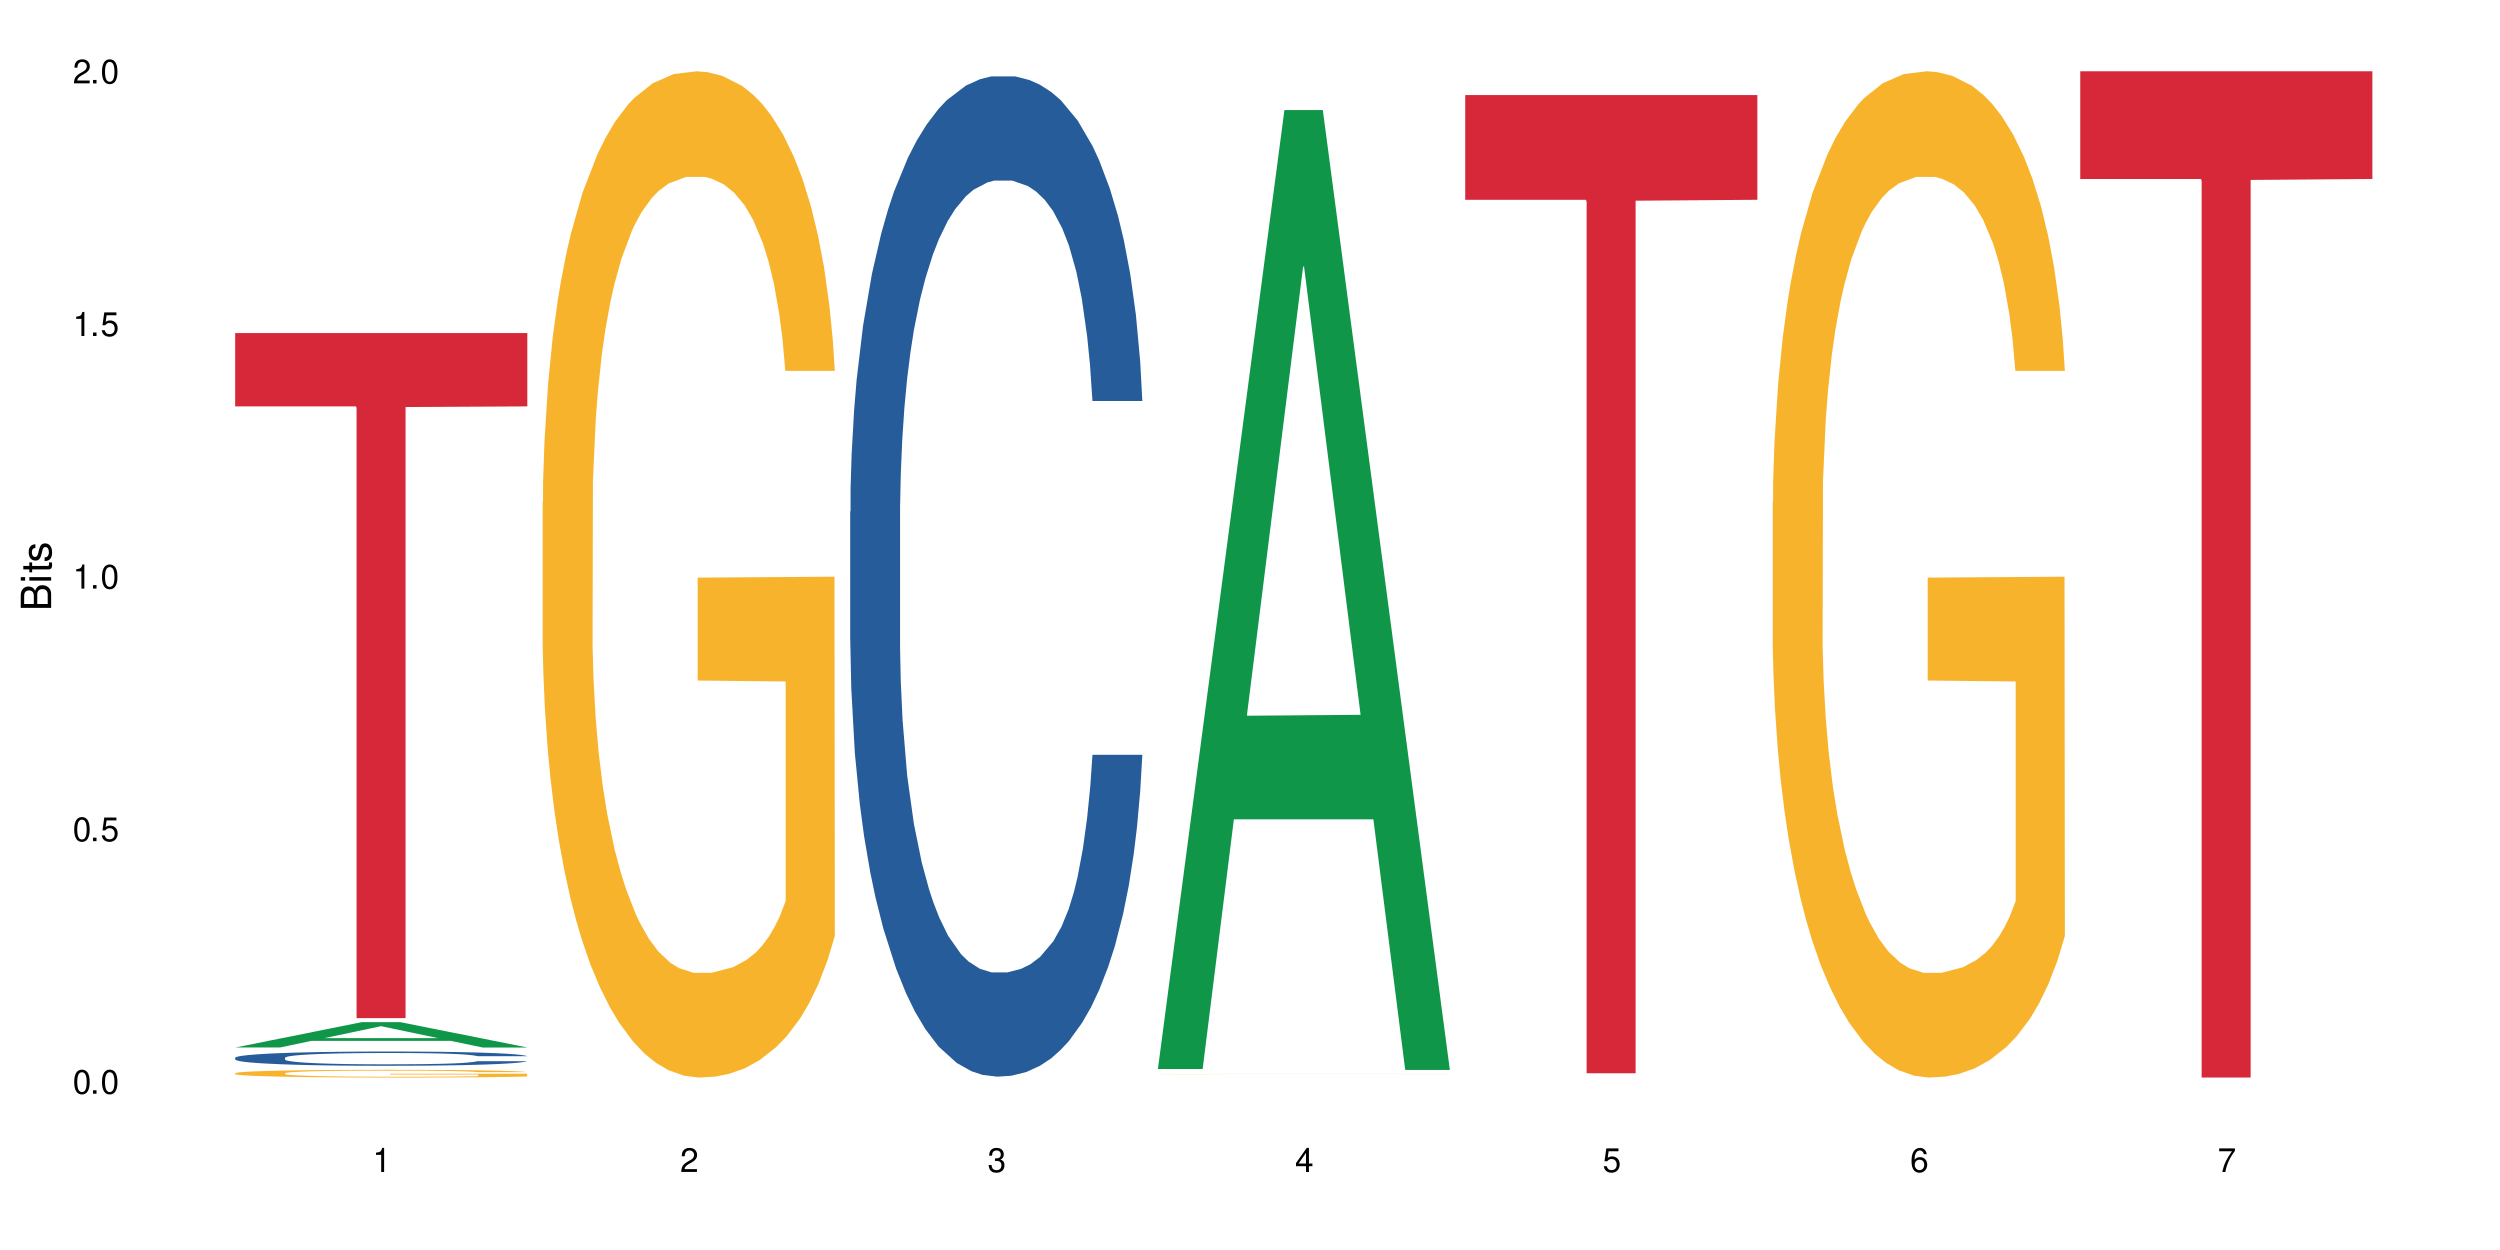
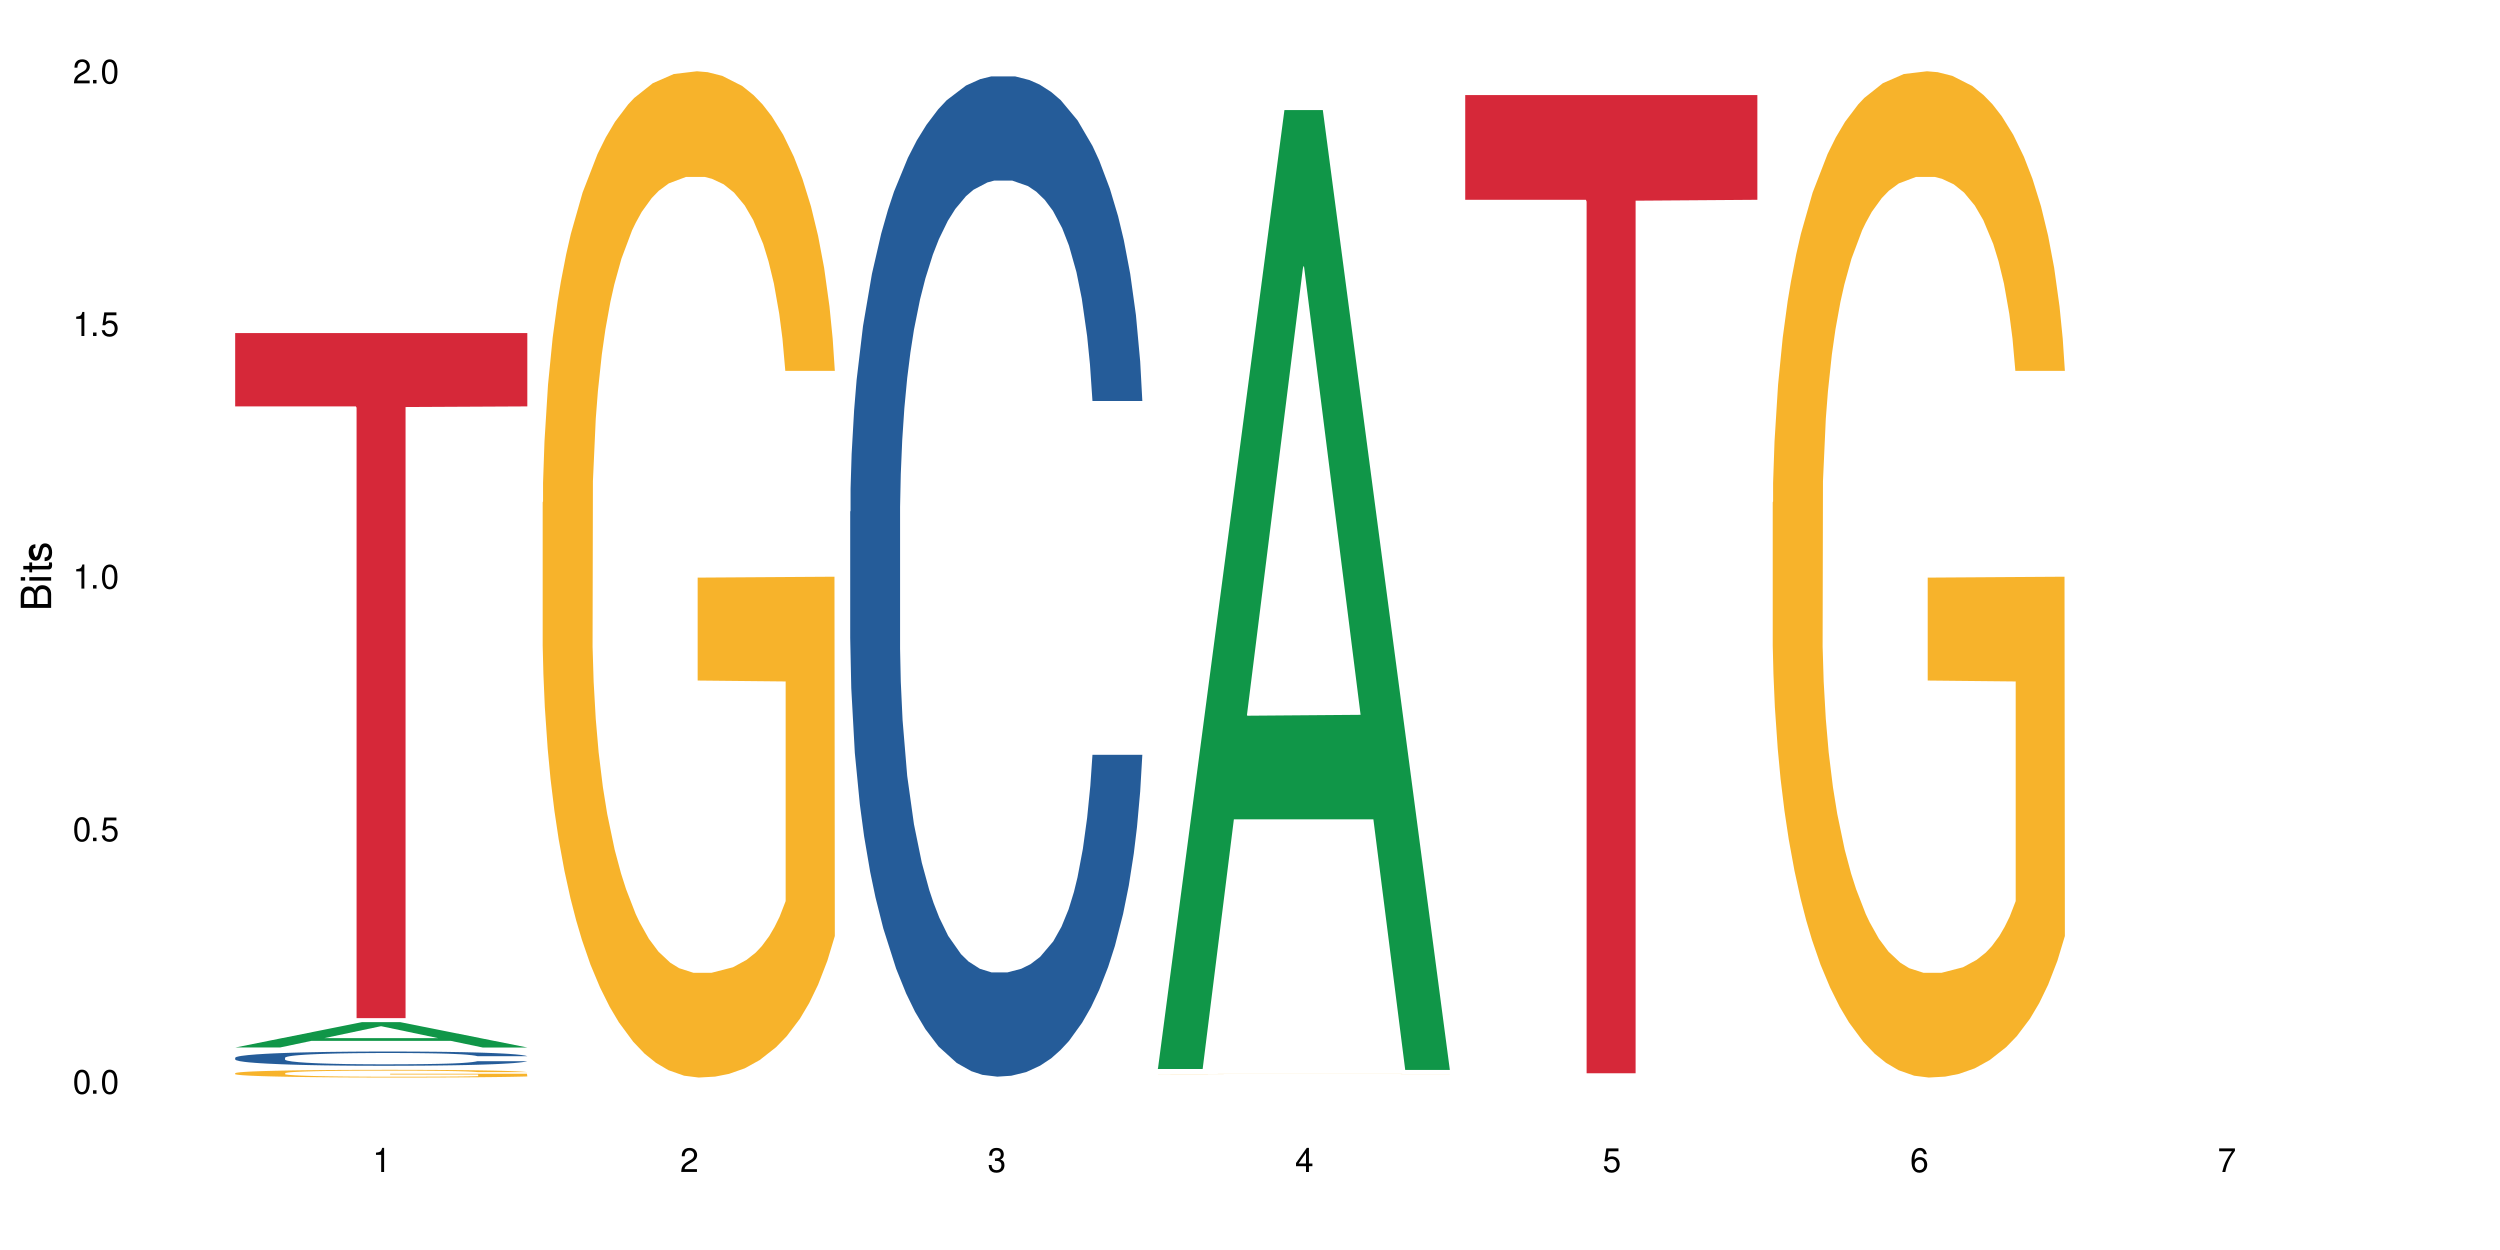
<svg xmlns="http://www.w3.org/2000/svg" xmlns:xlink="http://www.w3.org/1999/xlink" width="720" height="360" viewBox="0 0 720 360">
  <defs>
    <g>
      <g id="glyph-0-0">
</g>
      <g id="glyph-0-1">
        <path d="M 2.641 -6.938 C 2 -6.938 1.422 -6.656 1.078 -6.172 C 0.641 -5.562 0.406 -4.641 0.406 -3.359 C 0.406 -1.016 1.188 0.219 2.641 0.219 C 4.078 0.219 4.859 -1.016 4.859 -3.297 C 4.859 -4.641 4.656 -5.547 4.203 -6.172 C 3.844 -6.656 3.281 -6.938 2.641 -6.938 Z M 2.641 -6.188 C 3.547 -6.188 4 -5.25 4 -3.375 C 4 -1.406 3.562 -0.484 2.625 -0.484 C 1.734 -0.484 1.281 -1.438 1.281 -3.344 C 1.281 -5.25 1.734 -6.188 2.641 -6.188 Z M 2.641 -6.188 " />
      </g>
      <g id="glyph-0-2">
        <path d="M 1.828 -1 L 0.828 -1 L 0.828 0 L 1.828 0 Z M 1.828 -1 " />
      </g>
      <g id="glyph-0-3">
        <path d="M 4.562 -6.797 L 1.062 -6.797 L 0.547 -3.094 L 1.328 -3.094 C 1.719 -3.562 2.047 -3.734 2.578 -3.734 C 3.484 -3.734 4.062 -3.109 4.062 -2.094 C 4.062 -1.125 3.484 -0.531 2.578 -0.531 C 1.828 -0.531 1.375 -0.906 1.188 -1.672 L 0.328 -1.672 C 0.453 -1.109 0.547 -0.844 0.75 -0.594 C 1.125 -0.078 1.828 0.219 2.594 0.219 C 3.969 0.219 4.922 -0.781 4.922 -2.219 C 4.922 -3.562 4.031 -4.484 2.719 -4.484 C 2.25 -4.484 1.859 -4.359 1.469 -4.062 L 1.734 -5.969 L 4.562 -5.969 Z M 4.562 -6.797 " />
      </g>
      <g id="glyph-0-4">
        <path d="M 2.484 -4.938 L 2.484 0 L 3.328 0 L 3.328 -6.938 L 2.766 -6.938 C 2.469 -5.875 2.281 -5.734 0.984 -5.562 L 0.984 -4.938 Z M 2.484 -4.938 " />
      </g>
      <g id="glyph-0-5">
        <path d="M 4.859 -0.828 L 1.281 -0.828 C 1.359 -1.406 1.672 -1.781 2.5 -2.281 L 3.469 -2.828 C 4.406 -3.344 4.906 -4.062 4.906 -4.906 C 4.906 -5.484 4.672 -6.031 4.266 -6.406 C 3.859 -6.766 3.375 -6.938 2.719 -6.938 C 1.859 -6.938 1.219 -6.625 0.844 -6.031 C 0.609 -5.672 0.5 -5.234 0.484 -4.531 L 1.328 -4.531 C 1.359 -5.016 1.406 -5.281 1.531 -5.516 C 1.75 -5.938 2.188 -6.203 2.703 -6.203 C 3.469 -6.203 4.031 -5.641 4.031 -4.891 C 4.031 -4.344 3.719 -3.859 3.125 -3.516 L 2.234 -3 C 0.812 -2.172 0.406 -1.531 0.328 -0.016 L 4.859 -0.016 Z M 4.859 -0.828 " />
      </g>
      <g id="glyph-0-6">
        <path d="M 2.125 -3.188 L 2.578 -3.188 C 3.5 -3.188 3.984 -2.766 3.984 -1.922 C 3.984 -1.062 3.469 -0.531 2.594 -0.531 C 1.656 -0.531 1.203 -1 1.156 -2.016 L 0.312 -2.016 C 0.344 -1.453 0.438 -1.094 0.609 -0.781 C 0.953 -0.109 1.625 0.219 2.547 0.219 C 3.953 0.219 4.859 -0.625 4.859 -1.938 C 4.859 -2.828 4.516 -3.297 3.703 -3.594 C 4.344 -3.844 4.656 -4.328 4.656 -5.031 C 4.656 -6.219 3.875 -6.938 2.578 -6.938 C 1.203 -6.938 0.484 -6.172 0.453 -4.703 L 1.297 -4.703 C 1.312 -5.125 1.344 -5.359 1.453 -5.578 C 1.641 -5.969 2.062 -6.203 2.594 -6.203 C 3.344 -6.203 3.797 -5.75 3.797 -5 C 3.797 -4.516 3.609 -4.219 3.25 -4.047 C 3.016 -3.953 2.703 -3.922 2.125 -3.906 Z M 2.125 -3.188 " />
      </g>
      <g id="glyph-0-7">
        <path d="M 3.141 -1.672 L 3.141 0 L 3.984 0 L 3.984 -1.672 L 4.984 -1.672 L 4.984 -2.438 L 3.984 -2.438 L 3.984 -6.938 L 3.359 -6.938 L 0.266 -2.578 L 0.266 -1.672 Z M 3.141 -2.438 L 1 -2.438 L 3.141 -5.5 Z M 3.141 -2.438 " />
      </g>
      <g id="glyph-0-8">
        <path d="M 4.781 -5.125 C 4.609 -6.266 3.891 -6.938 2.844 -6.938 C 2.094 -6.938 1.422 -6.578 1.031 -5.953 C 0.594 -5.266 0.406 -4.422 0.406 -3.172 C 0.406 -2 0.578 -1.25 0.984 -0.641 C 1.359 -0.078 1.953 0.219 2.703 0.219 C 3.984 0.219 4.922 -0.75 4.922 -2.094 C 4.922 -3.375 4.062 -4.281 2.844 -4.281 C 2.172 -4.281 1.641 -4.031 1.281 -3.516 C 1.281 -5.234 1.828 -6.188 2.797 -6.188 C 3.391 -6.188 3.797 -5.797 3.938 -5.125 Z M 2.734 -3.531 C 3.547 -3.531 4.062 -2.953 4.062 -2.031 C 4.062 -1.156 3.484 -0.531 2.703 -0.531 C 1.922 -0.531 1.328 -1.188 1.328 -2.078 C 1.328 -2.938 1.906 -3.531 2.734 -3.531 Z M 2.734 -3.531 " />
      </g>
      <g id="glyph-0-9">
        <path d="M 4.984 -6.797 L 0.438 -6.797 L 0.438 -5.969 L 4.109 -5.969 C 2.5 -3.656 1.828 -2.234 1.328 0 L 2.219 0 C 2.594 -2.172 3.453 -4.047 4.984 -6.094 Z M 4.984 -6.797 " />
      </g>
      <g id="glyph-1-0">
</g>
      <g id="glyph-1-1">
        <path d="M 0 -0.953 L 0 -4.891 C 0 -5.719 -0.234 -6.344 -0.734 -6.797 C -1.188 -7.234 -1.812 -7.469 -2.5 -7.469 C -3.547 -7.469 -4.188 -7 -4.625 -5.875 C -4.984 -6.688 -5.625 -7.094 -6.531 -7.094 C -7.172 -7.094 -7.734 -6.859 -8.141 -6.391 C -8.562 -5.922 -8.75 -5.344 -8.75 -4.5 L -8.75 -0.953 Z M -4.984 -2.062 L -7.766 -2.062 L -7.766 -4.219 C -7.766 -4.844 -7.688 -5.203 -7.453 -5.5 C -7.219 -5.812 -6.859 -5.969 -6.375 -5.969 C -5.891 -5.969 -5.531 -5.812 -5.297 -5.5 C -5.062 -5.203 -4.984 -4.844 -4.984 -4.219 Z M -0.984 -2.062 L -4 -2.062 L -4 -4.781 C -4 -5.766 -3.438 -6.359 -2.484 -6.359 C -1.547 -6.359 -0.984 -5.766 -0.984 -4.781 Z M -0.984 -2.062 " />
      </g>
      <g id="glyph-1-2">
        <path d="M -6.281 -1.797 L -6.281 -0.797 L 0 -0.797 L 0 -1.797 Z M -8.75 -1.797 L -8.75 -0.797 L -7.484 -0.797 L -7.484 -1.797 Z M -8.75 -1.797 " />
      </g>
      <g id="glyph-1-3">
        <path d="M -6.281 -3.047 L -6.281 -2.016 L -8.016 -2.016 L -8.016 -1.016 L -6.281 -1.016 L -6.281 -0.172 L -5.469 -0.172 L -5.469 -1.016 L -0.719 -1.016 C -0.078 -1.016 0.281 -1.453 0.281 -2.234 C 0.281 -2.5 0.25 -2.719 0.188 -3.047 L -0.641 -3.047 C -0.609 -2.906 -0.594 -2.766 -0.594 -2.562 C -0.594 -2.141 -0.719 -2.016 -1.156 -2.016 L -5.469 -2.016 L -5.469 -3.047 Z M -6.281 -3.047 " />
      </g>
      <g id="glyph-1-4">
-         <path d="M -4.531 -5.25 C -5.766 -5.25 -6.469 -4.422 -6.469 -2.969 C -6.469 -1.516 -5.719 -0.562 -4.547 -0.562 C -3.562 -0.562 -3.094 -1.062 -2.734 -2.562 L -2.516 -3.484 C -2.344 -4.188 -2.094 -4.469 -1.641 -4.469 C -1.047 -4.469 -0.641 -3.875 -0.641 -3 C -0.641 -2.453 -0.797 -2 -1.062 -1.75 C -1.25 -1.594 -1.422 -1.531 -1.875 -1.469 L -1.875 -0.406 C -0.422 -0.453 0.281 -1.266 0.281 -2.922 C 0.281 -4.5 -0.5 -5.516 -1.719 -5.516 C -2.656 -5.516 -3.172 -4.984 -3.469 -3.734 L -3.703 -2.766 C -3.891 -1.953 -4.156 -1.609 -4.594 -1.609 C -5.188 -1.609 -5.547 -2.125 -5.547 -2.938 C -5.547 -3.75 -5.203 -4.172 -4.531 -4.203 Z M -4.531 -5.25 " />
+         <path d="M -4.531 -5.25 C -5.766 -5.25 -6.469 -4.422 -6.469 -2.969 C -6.469 -1.516 -5.719 -0.562 -4.547 -0.562 C -3.562 -0.562 -3.094 -1.062 -2.734 -2.562 L -2.516 -3.484 C -2.344 -4.188 -2.094 -4.469 -1.641 -4.469 C -1.047 -4.469 -0.641 -3.875 -0.641 -3 C -0.641 -2.453 -0.797 -2 -1.062 -1.75 C -1.25 -1.594 -1.422 -1.531 -1.875 -1.469 L -1.875 -0.406 C -0.422 -0.453 0.281 -1.266 0.281 -2.922 C 0.281 -4.5 -0.5 -5.516 -1.719 -5.516 C -2.656 -5.516 -3.172 -4.984 -3.469 -3.734 L -3.703 -2.766 C -3.891 -1.953 -4.156 -1.609 -4.594 -1.609 C -5.547 -3.75 -5.203 -4.172 -4.531 -4.203 Z M -4.531 -5.25 " />
      </g>
    </g>
  </defs>
  <rect x="-72" y="-36" width="864" height="432" fill="rgb(100%, 100%, 100%)" fill-opacity="1" />
  <path fill-rule="nonzero" fill="rgb(6.275%, 58.824%, 28.235%)" fill-opacity="1" d="M 67.73 301.672 L 67.82 301.664 L 104.227 294.379 L 115.281 294.379 L 151.867 301.68 L 139.012 301.68 L 129.844 299.773 L 89.664 299.773 L 80.676 301.672 L 67.73 301.672 L 93.527 298.984 L 126.156 298.977 L 109.887 295.57 L 109.707 295.562 L 109.527 295.586 L 93.438 298.977 L 93.527 298.984 Z M 67.73 301.672 " />
  <path fill-rule="nonzero" fill="rgb(14.51%, 36.078%, 60%)" fill-opacity="1" d="M 67.73 304.629 L 67.832 304.625 L 67.832 304.535 L 68.141 304.391 L 68.859 304.211 L 69.578 304.09 L 71.426 303.867 L 73.988 303.652 L 76.656 303.488 L 78.605 303.391 L 80.352 303.316 L 84.352 303.176 L 86.918 303.105 L 89.688 303.043 L 93.074 302.977 L 95.535 302.941 L 101.078 302.879 L 105.18 302.855 L 108.363 302.844 L 115.238 302.844 L 119.34 302.859 L 122.316 302.879 L 125.598 302.906 L 128.371 302.941 L 133.191 303.023 L 137.5 303.129 L 139.449 303.188 L 142.527 303.305 L 144.891 303.418 L 146.531 303.516 L 148.379 303.652 L 150.02 303.82 L 151.25 304.012 L 151.867 304.176 L 137.5 304.176 L 136.785 304.023 L 135.961 303.91 L 134.422 303.754 L 132.883 303.645 L 130.73 303.539 L 128.781 303.465 L 126.113 303.395 L 123.754 303.352 L 121.289 303.316 L 118.93 303.293 L 114.414 303.27 L 109.184 303.27 L 107.234 303.277 L 103.23 303.309 L 101.078 303.336 L 98 303.387 L 95.844 303.438 L 93.281 303.512 L 91.535 303.574 L 89.379 303.672 L 87.84 303.758 L 86.098 303.883 L 85.07 303.977 L 84.148 304.082 L 83.328 304.203 L 82.711 304.336 L 82.301 304.477 L 82.094 304.609 L 82.094 305.191 L 82.301 305.328 L 82.812 305.484 L 84.148 305.711 L 86.098 305.91 L 88.355 306.07 L 90.508 306.18 L 91.742 306.234 L 93.383 306.293 L 95.945 306.367 L 99.641 306.445 L 101.797 306.473 L 105.078 306.504 L 108.465 306.52 L 112.98 306.52 L 116.98 306.504 L 119.648 306.484 L 122.418 306.457 L 126.215 306.391 L 128.574 306.332 L 130.629 306.262 L 132.168 306.188 L 133.191 306.129 L 134.73 306.012 L 135.961 305.887 L 136.887 305.754 L 137.5 305.625 L 151.867 305.625 L 151.25 305.777 L 150.328 305.922 L 149.402 306.031 L 147.969 306.164 L 146.324 306.277 L 143.965 306.41 L 142.016 306.496 L 139.449 306.59 L 137.09 306.66 L 134.527 306.727 L 130.73 306.801 L 128.266 306.836 L 125.598 306.871 L 122.418 306.902 L 118.418 306.926 L 114.109 306.941 L 110.105 306.945 L 105.797 306.938 L 102.617 306.926 L 98.41 306.891 L 93.176 306.824 L 89.379 306.75 L 86.406 306.68 L 83.84 306.605 L 80.969 306.504 L 77.273 306.34 L 75.016 306.211 L 73.477 306.105 L 71.734 305.961 L 70.5 305.828 L 69.066 305.617 L 68.039 305.352 L 67.73 305.145 Z M 67.73 304.629 " />
  <path fill-rule="nonzero" fill="rgb(96.863%, 70.196%, 16.863%)" fill-opacity="1" d="M 67.73 309.062 L 67.832 309.059 L 67.832 309.02 L 68.242 308.93 L 69.27 308.801 L 70.605 308.699 L 72.039 308.617 L 72.965 308.574 L 74.504 308.516 L 75.836 308.469 L 79.223 308.379 L 83.531 308.293 L 85.891 308.258 L 88.559 308.223 L 92.355 308.184 L 94.102 308.168 L 99.438 308.137 L 105.488 308.117 L 112.16 308.109 L 115.238 308.113 L 119.441 308.121 L 125.188 308.145 L 128.473 308.164 L 131.039 308.184 L 133.707 308.211 L 136.988 308.25 L 140.066 308.301 L 142.527 308.348 L 144.992 308.41 L 147.043 308.473 L 148.789 308.543 L 150.328 308.629 L 151.25 308.699 L 151.867 308.773 L 137.605 308.773 L 136.785 308.699 L 135.859 308.645 L 134.32 308.578 L 132.781 308.531 L 131.242 308.492 L 128.371 308.438 L 125.906 308.406 L 122.828 308.379 L 119.855 308.359 L 116.469 308.348 L 114.414 308.344 L 108.977 308.344 L 104.055 308.359 L 101.18 308.375 L 99.129 308.391 L 96.254 308.422 L 94.512 308.445 L 93.484 308.461 L 90.406 308.523 L 88.355 308.582 L 87.227 308.621 L 85.789 308.68 L 84.762 308.734 L 83.633 308.816 L 83.02 308.879 L 82.199 309.016 L 82.094 309.379 L 82.402 309.457 L 83.02 309.539 L 83.84 309.613 L 85.07 309.691 L 86.301 309.75 L 88.457 309.828 L 90.305 309.883 L 91.742 309.918 L 94.512 309.973 L 95.641 309.988 L 98.309 310.027 L 101.078 310.055 L 104.465 310.078 L 107.027 310.09 L 111.133 310.102 L 116.363 310.102 L 122.52 310.09 L 126.422 310.074 L 129.09 310.055 L 130.832 310.043 L 132.988 310.02 L 134.527 310 L 135.961 309.977 L 137.707 309.941 L 137.707 309.457 L 112.363 309.457 L 112.363 309.227 L 151.762 309.227 L 151.867 310.02 L 149.711 310.074 L 147.043 310.129 L 144.48 310.168 L 141.812 310.203 L 138.016 310.242 L 134.938 310.266 L 130.215 310.293 L 125.906 310.312 L 121.395 310.324 L 117.391 310.332 L 112.672 310.332 L 108.465 310.328 L 103.949 310.316 L 100.359 310.301 L 97.074 310.281 L 93.793 310.254 L 89.688 310.211 L 87.02 310.176 L 84.25 310.133 L 81.48 310.082 L 79.016 310.027 L 77.375 309.984 L 75.734 309.938 L 73.988 309.875 L 72.348 309.809 L 71.117 309.742 L 69.988 309.672 L 69.168 309.605 L 68.348 309.516 L 67.938 309.441 L 67.73 309.379 Z M 67.73 309.062 " />
  <path fill-rule="nonzero" fill="rgb(83.922%, 15.686%, 22.353%)" fill-opacity="1" d="M 67.73 95.922 L 151.867 95.922 L 151.867 117.043 L 116.801 117.227 L 116.801 293.215 L 102.695 293.215 L 102.695 117.41 L 102.488 117.043 L 67.73 117.043 Z M 67.73 95.922 " />
  <path fill-rule="nonzero" fill="rgb(96.863%, 70.196%, 16.863%)" fill-opacity="1" d="M 156.293 144.652 L 156.398 144.387 L 156.398 139.094 L 156.809 127.184 L 157.832 110.777 L 159.168 97.277 L 160.605 86.691 L 161.527 81.133 L 163.066 73.195 L 164.398 67.371 L 167.785 55.461 L 172.094 44.348 L 174.457 39.582 L 177.121 35.082 L 180.918 30.055 L 182.664 28.203 L 188 23.965 L 194.051 21.32 L 200.723 20.527 L 203.801 20.789 L 208.008 21.848 L 213.754 24.762 L 217.035 27.406 L 219.602 30.055 L 222.27 33.496 L 225.551 38.789 L 228.629 45.141 L 231.094 51.492 L 233.555 59.43 L 235.605 67.902 L 237.352 77.164 L 238.891 88.281 L 239.812 97.543 L 240.43 106.805 L 226.168 106.805 L 225.348 97.543 L 224.422 90.398 L 222.883 81.664 L 221.344 75.312 L 219.805 70.281 L 216.934 63.402 L 214.473 59.168 L 211.395 55.461 L 208.418 53.078 L 205.031 51.492 L 202.98 50.961 L 197.543 50.961 L 192.617 52.816 L 189.742 54.934 L 187.691 57.051 L 184.816 61.02 L 183.074 64.195 L 182.047 66.312 L 178.969 74.516 L 176.918 81.93 L 175.789 86.957 L 174.352 94.898 L 173.328 102.043 L 172.199 112.629 L 171.582 120.57 L 170.762 138.566 L 170.66 186.207 L 170.965 196.262 L 171.582 207.113 L 172.402 216.641 L 173.633 226.699 L 174.867 234.375 L 177.02 244.695 L 178.867 251.578 L 180.305 256.078 L 183.074 263.223 L 184.203 265.605 L 186.871 270.367 L 189.641 274.074 L 193.027 277.25 L 195.59 278.836 L 199.695 280.16 L 204.93 280.16 L 211.086 278.574 L 214.984 276.457 L 217.652 274.34 L 219.395 272.484 L 221.551 269.574 L 223.09 266.926 L 224.527 264.016 L 226.27 259.516 L 226.27 196.262 L 200.926 195.996 L 200.926 166.355 L 240.328 166.09 L 240.43 269.574 L 238.273 276.719 L 235.605 283.602 L 233.043 288.895 L 230.375 293.395 L 226.578 298.422 L 223.5 301.598 L 218.781 305.305 L 214.473 307.688 L 209.957 309.273 L 205.953 310.066 L 201.234 310.332 L 197.027 309.805 L 192.512 308.215 L 188.922 306.098 L 185.641 303.453 L 182.355 300.012 L 178.25 294.453 L 175.582 289.953 L 172.812 284.395 L 170.043 277.777 L 167.582 270.633 L 165.938 265.074 L 164.297 258.723 L 162.555 250.781 L 160.91 241.785 L 159.68 233.578 L 158.551 224.316 L 157.73 215.582 L 156.91 203.672 L 156.5 194.145 L 156.293 185.941 Z M 156.293 144.652 " />
  <path fill-rule="nonzero" fill="rgb(14.51%, 36.078%, 60%)" fill-opacity="1" d="M 244.859 147.344 L 244.961 147.078 L 244.961 140.762 L 245.27 130.754 L 245.988 118.113 L 246.703 109.426 L 248.551 93.887 L 251.117 78.879 L 253.785 67.293 L 255.734 60.445 L 257.477 55.18 L 261.48 45.434 L 264.043 40.434 L 266.816 35.957 L 270.199 31.48 L 272.664 28.848 L 278.203 24.633 L 282.309 22.789 L 285.488 22 L 292.363 22 L 296.469 23.051 L 299.441 24.371 L 302.727 26.477 L 305.496 28.848 L 310.32 34.641 L 314.629 42.012 L 316.578 46.227 L 319.656 54.387 L 322.016 62.289 L 323.656 69.137 L 325.504 78.879 L 327.145 90.727 L 328.379 104.156 L 328.992 115.48 L 314.629 115.48 L 313.91 104.949 L 313.09 96.785 L 311.551 85.988 L 310.012 78.352 L 307.855 70.715 L 305.906 65.711 L 303.238 60.707 L 300.879 57.547 L 298.418 55.18 L 296.059 53.598 L 291.543 52.02 L 286.309 52.02 L 284.359 52.547 L 280.359 54.652 L 278.203 56.496 L 275.125 60.184 L 272.973 63.605 L 270.406 68.871 L 268.66 73.348 L 266.508 80.195 L 264.969 86.25 L 263.223 94.941 L 262.199 101.523 L 261.273 108.898 L 260.453 117.586 L 259.84 126.805 L 259.426 136.547 L 259.223 146.027 L 259.223 186.844 L 259.426 196.32 L 259.941 207.383 L 261.273 223.445 L 263.223 237.402 L 265.48 248.461 L 267.637 256.359 L 268.867 260.047 L 270.508 264.262 L 273.074 269.527 L 276.77 274.793 L 278.922 276.902 L 282.207 279.008 L 285.59 280.059 L 290.105 280.059 L 294.109 279.008 L 296.773 277.691 L 299.547 275.582 L 303.344 271.105 L 305.703 266.895 L 307.754 261.891 L 309.293 256.887 L 310.32 252.676 L 311.859 244.512 L 313.09 235.559 L 314.012 226.34 L 314.629 217.387 L 328.992 217.387 L 328.379 227.922 L 327.453 238.191 L 326.531 245.828 L 325.094 255.043 L 323.453 263.207 L 321.094 272.426 L 319.145 278.48 L 316.578 285.062 L 314.219 290.066 L 311.652 294.543 L 307.855 299.809 L 305.395 302.441 L 302.727 304.812 L 299.547 306.918 L 295.543 308.762 L 291.234 309.816 L 287.234 310.078 L 282.926 309.555 L 279.742 308.5 L 275.535 306.129 L 270.305 301.391 L 266.508 296.387 L 263.531 291.383 L 260.965 286.117 L 258.094 279.008 L 254.398 267.422 L 252.145 258.469 L 250.605 251.094 L 248.859 240.824 L 247.629 231.609 L 246.191 216.863 L 245.164 198.164 L 244.859 183.684 Z M 244.859 147.344 " />
  <path fill-rule="nonzero" fill="rgb(6.275%, 58.824%, 28.235%)" fill-opacity="1" d="M 333.422 307.875 L 333.512 307.617 L 369.914 31.703 L 380.973 31.703 L 417.555 308.137 L 404.703 308.137 L 395.535 235.977 L 355.355 235.977 L 346.363 307.875 L 333.422 307.875 L 359.219 206.129 L 391.848 205.867 L 375.578 76.867 L 375.398 76.605 L 375.219 77.383 L 359.129 205.867 L 359.219 206.129 Z M 333.422 307.875 " />
  <path fill-rule="nonzero" fill="rgb(96.863%, 70.196%, 16.863%)" fill-opacity="1" d="M 333.422 309.324 L 333.523 309.324 L 333.523 309.32 L 333.934 309.32 L 334.961 309.316 L 336.293 309.312 L 338.652 309.312 L 340.191 309.309 L 341.527 309.309 L 344.914 309.305 L 349.223 309.305 L 351.582 309.301 L 402.68 309.301 L 405.758 309.305 L 410.684 309.305 L 412.734 309.309 L 414.477 309.309 L 416.016 309.312 L 416.941 309.312 L 417.555 309.316 L 403.293 309.316 L 402.473 309.312 L 400.012 309.312 L 398.473 309.309 L 394.059 309.309 L 391.598 309.305 L 364.816 309.305 L 361.945 309.309 L 356.098 309.309 L 354.043 309.312 L 351.48 309.312 L 350.453 309.316 L 349.324 309.316 L 348.711 309.32 L 347.887 309.32 L 347.785 309.332 L 348.094 309.332 L 348.711 309.336 L 349.531 309.336 L 350.762 309.34 L 351.992 309.34 L 354.148 309.344 L 357.43 309.344 L 360.199 309.348 L 370.152 309.348 L 372.719 309.352 L 388.211 309.352 L 392.109 309.348 L 403.398 309.348 L 403.398 309.332 L 378.055 309.332 L 378.055 309.328 L 417.453 309.328 L 417.555 309.348 L 415.402 309.348 L 412.734 309.352 L 403.703 309.352 L 400.625 309.355 L 359.484 309.355 L 355.379 309.352 L 349.941 309.352 L 347.172 309.348 L 341.426 309.348 L 339.68 309.344 L 338.039 309.344 L 336.809 309.34 L 335.68 309.34 L 334.859 309.336 L 334.035 309.336 L 333.625 309.332 L 333.422 309.332 Z M 333.422 309.324 " />
  <path fill-rule="nonzero" fill="rgb(83.922%, 15.686%, 22.353%)" fill-opacity="1" d="M 421.984 27.383 L 506.121 27.383 L 506.121 57.539 L 471.055 57.801 L 471.055 309.094 L 456.945 309.094 L 456.945 58.066 L 456.742 57.539 L 421.984 57.539 Z M 421.984 27.383 " />
  <path fill-rule="nonzero" fill="rgb(96.863%, 70.196%, 16.863%)" fill-opacity="1" d="M 510.547 144.652 L 510.652 144.387 L 510.652 139.094 L 511.062 127.184 L 512.086 110.777 L 513.422 97.277 L 514.855 86.691 L 515.781 81.133 L 517.32 73.195 L 518.652 67.371 L 522.039 55.461 L 526.348 44.348 L 528.707 39.582 L 531.375 35.082 L 535.172 30.055 L 536.918 28.203 L 542.254 23.965 L 548.305 21.32 L 554.977 20.527 L 558.055 20.789 L 562.262 21.848 L 568.008 24.762 L 571.289 27.406 L 573.855 30.055 L 576.523 33.496 L 579.805 38.789 L 582.883 45.141 L 585.348 51.492 L 587.809 59.43 L 589.859 67.902 L 591.605 77.164 L 593.145 88.281 L 594.066 97.543 L 594.684 106.805 L 580.422 106.805 L 579.602 97.543 L 578.676 90.398 L 577.137 81.664 L 575.598 75.312 L 574.059 70.281 L 571.188 63.402 L 568.723 59.168 L 565.645 55.461 L 562.672 53.078 L 559.285 51.492 L 557.234 50.961 L 551.793 50.961 L 546.871 52.816 L 543.996 54.934 L 541.945 57.051 L 539.07 61.02 L 537.328 64.195 L 536.301 66.312 L 533.223 74.516 L 531.172 81.93 L 530.043 86.957 L 528.605 94.898 L 527.582 102.043 L 526.453 112.629 L 525.836 120.57 L 525.016 138.566 L 524.914 186.207 L 525.219 196.262 L 525.836 207.113 L 526.656 216.641 L 527.887 226.699 L 529.121 234.375 L 531.273 244.695 L 533.121 251.578 L 534.559 256.078 L 537.328 263.223 L 538.457 265.605 L 541.125 270.367 L 543.895 274.074 L 547.281 277.25 L 549.844 278.836 L 553.949 280.16 L 559.184 280.16 L 565.34 278.574 L 569.238 276.457 L 571.906 274.34 L 573.648 272.484 L 575.805 269.574 L 577.344 266.926 L 578.781 264.016 L 580.523 259.516 L 580.523 196.262 L 555.18 195.996 L 555.18 166.355 L 594.582 166.09 L 594.684 269.574 L 592.527 276.719 L 589.859 283.602 L 587.297 288.895 L 584.629 293.395 L 580.832 298.422 L 577.754 301.598 L 573.035 305.305 L 568.723 307.688 L 564.211 309.273 L 560.207 310.066 L 555.488 310.332 L 551.281 309.805 L 546.766 308.215 L 543.176 306.098 L 539.895 303.453 L 536.609 300.012 L 532.504 294.453 L 529.836 289.953 L 527.066 284.395 L 524.297 277.777 L 521.836 270.633 L 520.191 265.074 L 518.551 258.723 L 516.809 250.781 L 515.164 241.785 L 513.934 233.578 L 512.805 224.316 L 511.984 215.582 L 511.164 203.672 L 510.754 194.145 L 510.547 185.941 Z M 510.547 144.652 " />
-   <path fill-rule="nonzero" fill="rgb(83.922%, 15.686%, 22.353%)" fill-opacity="1" d="M 599.113 20.527 L 683.246 20.527 L 683.246 51.547 L 648.184 51.82 L 648.184 310.332 L 634.074 310.332 L 634.074 52.094 L 633.871 51.547 L 599.113 51.547 Z M 599.113 20.527 " />
  <g fill="rgb(0%, 0%, 0%)" fill-opacity="1">
    <use xlink:href="#glyph-0-1" x="20.965" y="314.993" />
    <use xlink:href="#glyph-0-2" x="25.965" y="314.993" />
    <use xlink:href="#glyph-0-1" x="28.965" y="314.993" />
  </g>
  <g fill="rgb(0%, 0%, 0%)" fill-opacity="1">
    <use xlink:href="#glyph-0-1" x="20.965" y="242.251" />
    <use xlink:href="#glyph-0-2" x="25.965" y="242.251" />
    <use xlink:href="#glyph-0-3" x="28.965" y="242.251" />
  </g>
  <g fill="rgb(0%, 0%, 0%)" fill-opacity="1">
    <use xlink:href="#glyph-0-4" x="20.965" y="169.509" />
    <use xlink:href="#glyph-0-2" x="25.965" y="169.509" />
    <use xlink:href="#glyph-0-1" x="28.965" y="169.509" />
  </g>
  <g fill="rgb(0%, 0%, 0%)" fill-opacity="1">
    <use xlink:href="#glyph-0-4" x="20.965" y="96.767" />
    <use xlink:href="#glyph-0-2" x="25.965" y="96.767" />
    <use xlink:href="#glyph-0-3" x="28.965" y="96.767" />
  </g>
  <g fill="rgb(0%, 0%, 0%)" fill-opacity="1">
    <use xlink:href="#glyph-0-5" x="20.965" y="24.024" />
    <use xlink:href="#glyph-0-2" x="25.965" y="24.024" />
    <use xlink:href="#glyph-0-1" x="28.965" y="24.024" />
  </g>
  <g fill="rgb(0%, 0%, 0%)" fill-opacity="1">
    <use xlink:href="#glyph-0-4" x="107.297" y="337.532" />
  </g>
  <g fill="rgb(0%, 0%, 0%)" fill-opacity="1">
    <use xlink:href="#glyph-0-5" x="195.863" y="337.532" />
  </g>
  <g fill="rgb(0%, 0%, 0%)" fill-opacity="1">
    <use xlink:href="#glyph-0-6" x="284.426" y="337.532" />
  </g>
  <g fill="rgb(0%, 0%, 0%)" fill-opacity="1">
    <use xlink:href="#glyph-0-7" x="372.988" y="337.532" />
  </g>
  <g fill="rgb(0%, 0%, 0%)" fill-opacity="1">
    <use xlink:href="#glyph-0-3" x="461.551" y="337.532" />
  </g>
  <g fill="rgb(0%, 0%, 0%)" fill-opacity="1">
    <use xlink:href="#glyph-0-8" x="550.117" y="337.532" />
  </g>
  <g fill="rgb(0%, 0%, 0%)" fill-opacity="1">
    <use xlink:href="#glyph-0-9" x="638.68" y="337.532" />
  </g>
  <g fill="rgb(0%, 0%, 0%)" fill-opacity="1">
    <use xlink:href="#glyph-1-1" x="14.725" y="176.012" />
    <use xlink:href="#glyph-1-2" x="14.725" y="168.012" />
    <use xlink:href="#glyph-1-3" x="14.725" y="165.012" />
    <use xlink:href="#glyph-1-4" x="14.725" y="162.012" />
  </g>
</svg>